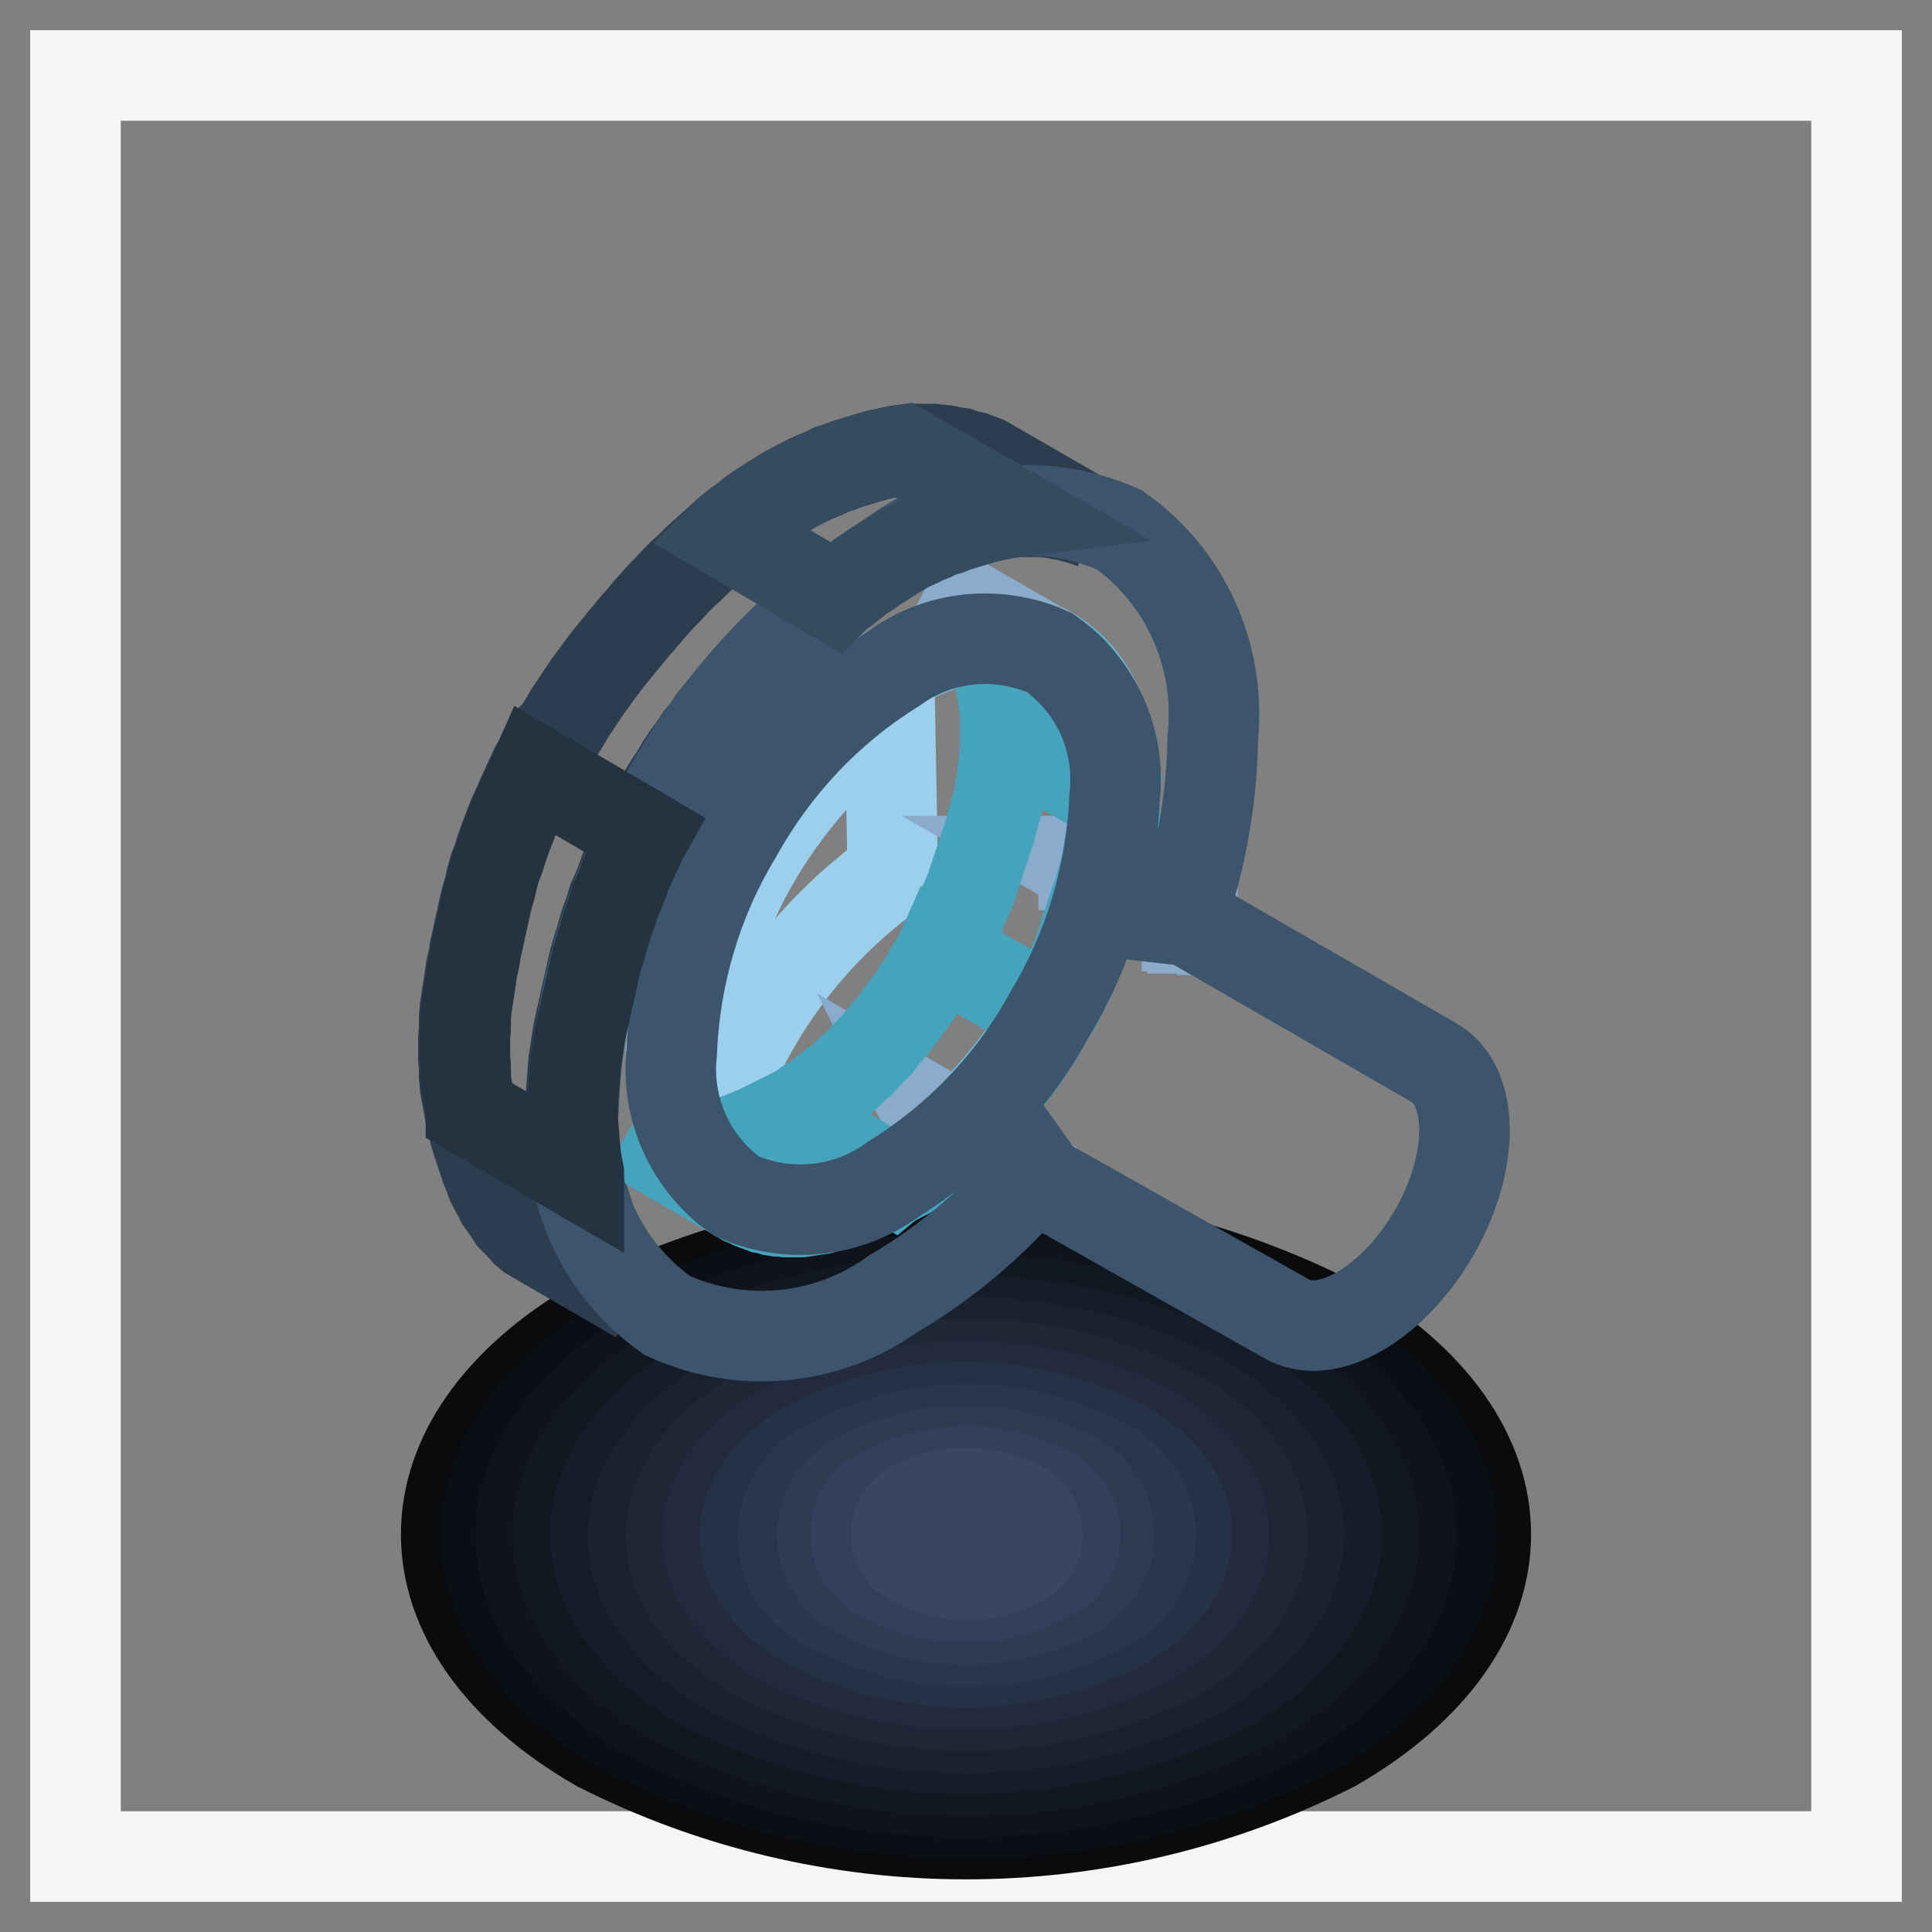
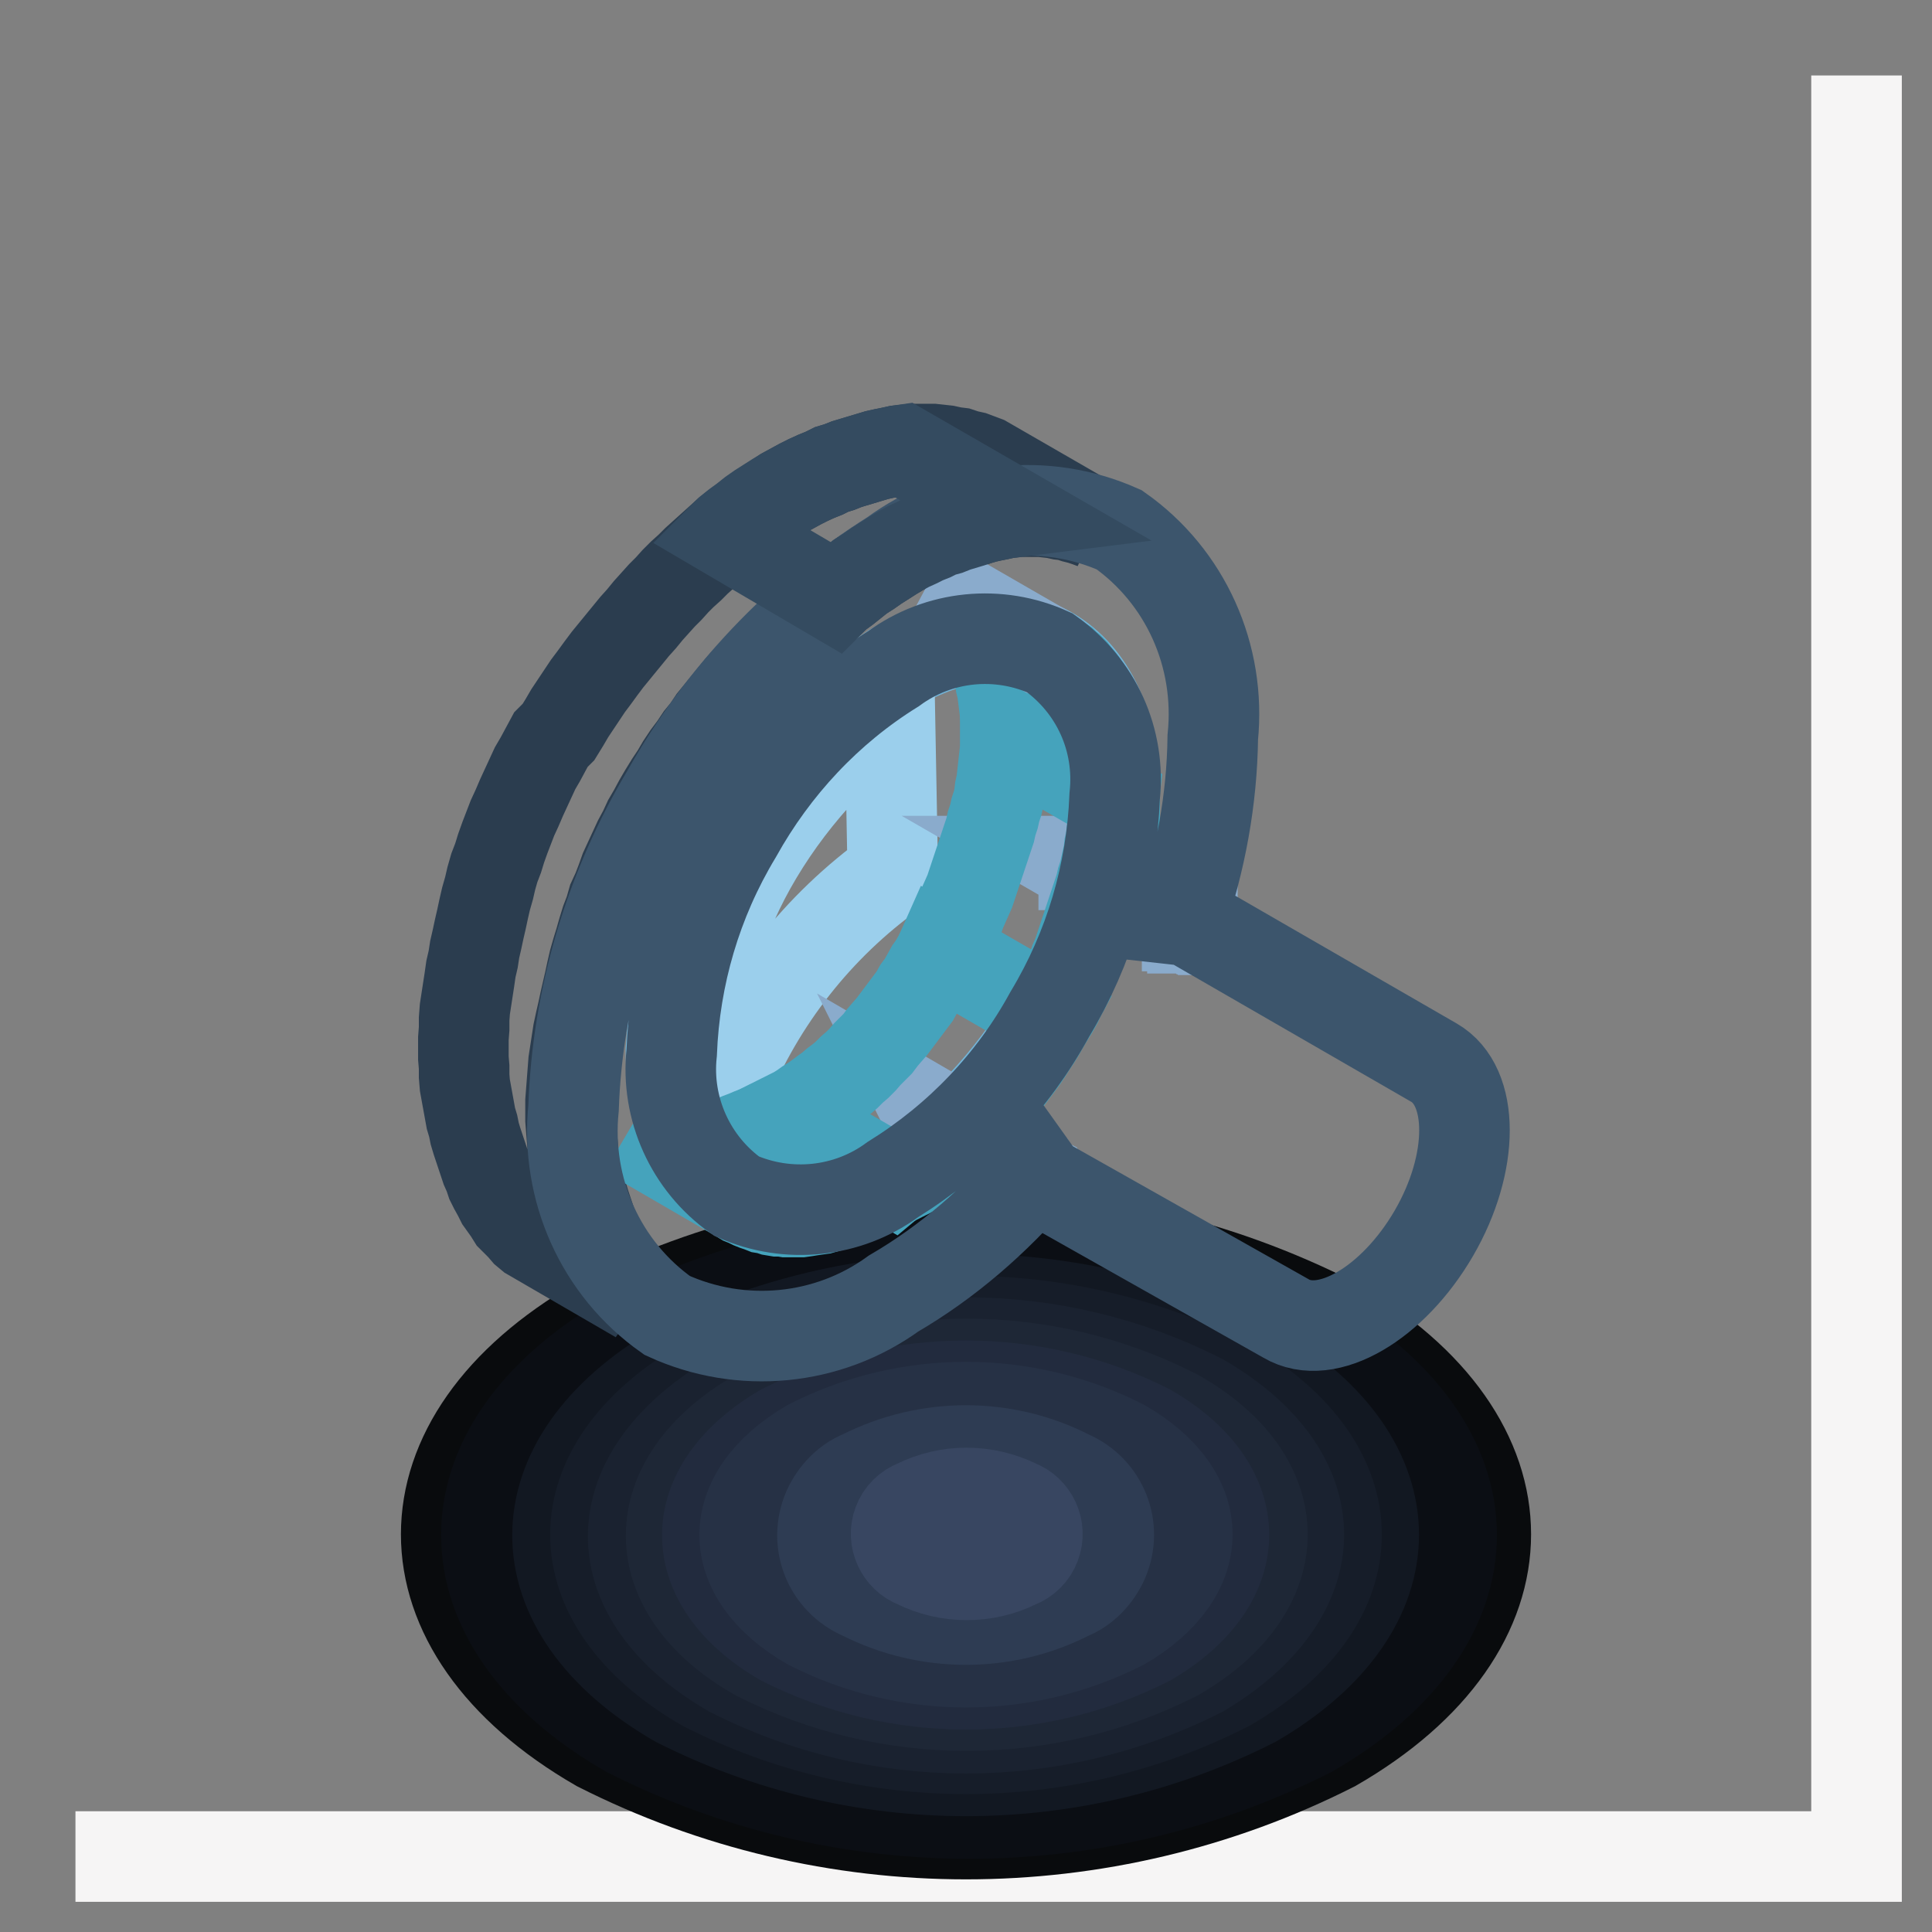
<svg xmlns="http://www.w3.org/2000/svg" version="1.1" x="0px" y="0px" viewBox="0 0 256 256" enable-background="new 0 0 256 256" xml:space="preserve">
  <rect x="0" y="0" width="256" height="256" fill="#808080" stroke="none" />
  <g>
-     <path stroke-width="12" fill-opacity="0" stroke="#f6f5f5" d="M246,10v236H10V10H246z" />
+     <path stroke-width="12" fill-opacity="0" stroke="#f6f5f5" d="M246,10v236H10H246z" />
    <path stroke-width="12" fill-opacity="0" stroke="#090b0d" d="M176.7,175.2c26.9,15.5,26.9,40.7,0,56.2c-30.6,15.5-66.8,15.5-97.4,0c-26.9-15.5-26.9-40.7,0-56.2 C109.9,159.7,146.1,159.7,176.7,175.2z" />
    <path stroke-width="12" fill-opacity="0" stroke="#0b0e14" d="M173.6,177.3c25,14.4,25,37.8,0,52.2c-28.4,14.4-62,14.4-90.4,0c-25-14.4-25-37.8,0-52.2 C111.6,162.9,145.2,162.9,173.6,177.3z" />
-     <path stroke-width="12" fill-opacity="0" stroke="#0f131a" d="M169.7,179.3c23.1,13.3,23.1,34.9,0,48.2c-26.2,13.3-57.2,13.3-83.4,0c-23.1-13.3-23.1-34.9,0-48.2 C112.5,166,143.5,166,169.7,179.3z" />
    <path stroke-width="12" fill-opacity="0" stroke="#121822" d="M166.2,181.3c21.1,12.2,21.1,31.9,0,44.2c-24,12.2-52.4,12.2-76.5,0c-21.1-12.2-21.1-31.9,0-44.2 C113.8,169.1,142.2,169.1,166.2,181.3z" />
    <path stroke-width="12" fill-opacity="0" stroke="#161d29" d="M162.7,183.3c19.2,11.1,19.2,29,0,40.1c-21.8,11.1-47.6,11.1-69.4,0c-19.2-11.1-19.2-29,0-40.1 C115.2,172.3,140.9,172.3,162.7,183.3z" />
    <path stroke-width="12" fill-opacity="0" stroke="#1a2230" d="M159.2,185.4c17.2,10,17.2,25.8,0,36.1c-19.6,10-42.8,10-62.4,0c-17.2-10-17.2-25.8,0-36.1 C116.4,175.4,139.6,175.4,159.2,185.4z" />
    <path stroke-width="12" fill-opacity="0" stroke="#1e2736" d="M155.8,187.4c15.3,8.6,15.3,23.2,0,32c-17.4,8.8-38,8.8-55.4,0c-15.3-8.6-15.3-23.2,0-32 C117.7,178.5,138.3,178.5,155.8,187.4z" />
    <path stroke-width="12" fill-opacity="0" stroke="#222b3e" d="M152.2,189.4c13.3,7.7,13.3,20.2,0,28c-15.2,7.7-33.2,7.7-48.5,0c-13.3-7.7-13.3-20.2,0-28 C119,181.7,137,181.7,152.2,189.4z" />
    <path stroke-width="12" fill-opacity="0" stroke="#263145" d="M148.7,191.4c11.5,6.6,11.5,17.2,0,23.9c-13,6.6-28.4,6.6-41.4,0c-11.5-6.6-11.5-17.2,0-23.9 C120.3,184.8,135.7,184.8,148.7,191.4z" />
-     <path stroke-width="12" fill-opacity="0" stroke="#2b364c" d="M145.3,193.5c5.5,1.9,8.4,7.8,6.6,13.3c-1,3.1-3.5,5.5-6.6,6.6c-10.8,5.5-23.6,5.5-34.4,0 c-5.5-1.9-8.4-7.8-6.6-13.3c1.1-3.1,3.5-5.5,6.6-6.6C121.6,188,134.4,188,145.3,193.5z" />
    <path stroke-width="12" fill-opacity="0" stroke="#2e3c53" d="M141.7,195.5c4.4,1.9,6.4,6.9,4.5,11.3c-0.9,2-2.5,3.7-4.5,4.5c-8.6,4.4-18.8,4.4-27.5,0 c-4.4-1.9-6.4-6.9-4.5-11.3c0.9-2,2.5-3.7,4.5-4.5C122.9,191.1,133.1,191.1,141.7,195.5z" />
-     <path stroke-width="12" fill-opacity="0" stroke="#34405b" d="M138.2,197.4c3.3,1.1,5,4.5,4,7.8c-0.6,1.9-2.1,3.4-4,4c-6.4,3.3-14.1,3.3-20.5,0c-3.3-1.1-5-4.5-4-7.8 c0.6-1.9,2.1-3.4,4-4C124.2,194.2,131.8,194.2,138.2,197.4z" />
    <path stroke-width="12" fill-opacity="0" stroke="#384661" d="M134.8,199.4c2.1,0.8,3.2,3.2,2.4,5.3c-0.4,1.1-1.3,2-2.4,2.4c-4.2,2.1-9.2,2.1-13.4,0 c-2.1-0.8-3.2-3.2-2.4-5.3c0.4-1.1,1.3-2,2.4-2.4C125.6,197.3,130.5,197.3,134.8,199.4z" />
    <path stroke-width="12" fill-opacity="0" stroke="#72b4d8" d="M118.3,88.6c-17.2,11.2-28.1,30-29.4,50.5c0,18.7,13.2,26.3,29.4,17.2c17.3-11.3,28.3-30.1,29.4-50.8 C147.8,86.8,134.5,78.9,118.3,88.6z" />
    <path stroke-width="12" fill-opacity="0" stroke="#9bcfec" d="M118.3,115.6c-9.9,7.1-17.6,16.9-22.2,28.2c-1-1.1-1.7-2.5-2-4c-3.3-13.3,7.5-33.9,23.8-45.9L118.3,115.6z" />
    <path stroke-width="12" fill-opacity="0" stroke="#2b3d4f" d="M103.9,65.3l1.1-0.6l1.1-0.6l1-0.5l1.1-0.5l1-0.4l1-0.5l1-0.3l1-0.4l1-0.3l1-0.3l1-0.3l1-0.3l0.9-0.2l1-0.2 l0.9-0.2l0.9-0.1l0.9-0.1h2.8l0.9,0.1l0.9,0.1l0.9,0.2l0.8,0.1l0.9,0.3l0.9,0.2l0.8,0.3l0.8,0.3l14.4,8.3l-0.8-0.3l-0.9-0.3 l-0.8-0.2l-0.9-0.3l-0.9-0.1l-0.9-0.2l-0.9-0.1l-0.9-0.1h-2.8l-0.9,0.1l-0.9,0.1l-0.9,0.2l-1,0.2l-0.9,0.2l-1,0.3l-0.9,0.3l-1,0.3 l-1,0.3l-1,0.4l-1.1,0.3l-1,0.5l-1,0.4l-1,0.5l-1.1,0.5l-1.1,0.6l-1,0.6l-1.1,0.7l-1.1,0.7l-1,0.7l-1.1,0.7l-1,0.8l-1,0.8l-1.1,0.8 l-1,0.9l-1,0.9l-0.9,0.9l-1,0.9l-1,0.9l-0.9,0.9l-1,0.9l-0.9,1l-0.9,1l-0.9,0.9l-0.9,1L99,90.1l-0.9,1l-0.9,1.1l-0.9,1.1l-0.9,1.1 l-0.9,1.1l-0.8,1.2l-0.9,1.1l-0.8,1.2l-0.9,1.2l-0.8,1.2l-0.7,1.2l-0.8,1.2l-0.8,1.3l-0.7,1.2l-0.7,1.3l-0.7,1.2l-0.6,1.3l-0.7,1.3 l-0.6,1.3l-0.6,1.3l-0.6,1.3l-0.5,1.4l-0.5,1.3l-0.6,1.3l-0.4,1.4l-0.5,1.3l-0.4,1.3l-0.4,1.4l-0.4,1.3l-0.4,1.4l-0.3,1.3l-0.3,1.4 l-0.3,1.3l-0.3,1.3l-0.3,1.4l-0.3,1.3l-0.3,1.4l-0.2,1.3l-0.2,1.3l-0.2,1.3l-0.1,1.3l-0.1,1.3l-0.1,1.3l-0.1,1.3v2.5l0.1,1.3 l0.1,1.2l0.1,1.2l0.1,1.1l0.2,1.1l0.2,1.1l0.2,1.1l0.3,1l0.3,1l0.3,1l0.3,0.9l0.3,0.9l0.3,0.9l0.3,0.9l0.4,0.9l0.4,0.9l0.4,0.8 l0.4,0.9l0.5,0.8l0.4,0.7l0.6,0.8l0.5,0.6l0.5,0.7l0.6,0.7l0.6,0.6l0.6,0.5l-14.3-8.3l-0.6-0.5l-0.6-0.7l-0.6-0.6l-0.6-0.6 l-0.5-0.8l-0.5-0.7l-0.5-0.7l-0.4-0.8l-0.5-0.9l-0.4-0.8l-0.3-0.9l-0.4-0.9l-0.3-0.9l-0.3-0.9l-0.3-0.9l-0.3-0.9l-0.3-1l-0.2-1 l-0.3-1l-0.2-1.1l-0.2-1.1l-0.2-1.1l-0.2-1.1l-0.1-1.2v-1.2l-0.1-1.2v-2.6l0.1-1.3v-1.3l0.1-1.3l0.2-1.3l0.2-1.3l0.2-1.3l0.2-1.4 l0.3-1.3l0.2-1.3l0.3-1.3l0.3-1.4l0.3-1.3l0.3-1.4l0.3-1.3l0.4-1.4l0.3-1.3l0.4-1.4l0.5-1.3l0.4-1.3l0.5-1.4l0.5-1.3l0.5-1.3 l0.6-1.3l0.6-1.4l0.6-1.3l0.6-1.3l0.6-1.3l0.7-1.2l0.7-1.3l0.7-1.3L74,97l0.8-1.3l0.7-1.2l0.8-1.2l0.8-1.2l0.8-1.2l0.9-1.2l0.8-1.1 l0.9-1.2l0.9-1.1l0.9-1.1l0.9-1.1l0.9-1.1l0.9-1l0.9-1.1l0.9-1l0.9-1l0.9-0.9l0.9-1l0.9-0.9l1-0.9l0.9-0.9l1-0.9l1-0.9l1-0.9l1-0.9 l1-0.8l1.1-0.8l1-0.8l1-0.7l1.1-0.7l1.1-0.7L103.9,65.3L103.9,65.3z" />
    <path stroke-width="12" fill-opacity="0" stroke="#8aabcc" d="M156.3,122.4l-14.4-8.3h0.4l0.1,0.1h0.3l0.1,0.1h0.1l0.1,0.1h0.3l0.1,0.1h0.2v0.1h0.2l0.1,0.1h0.1l0.1,0.1 h0.1l0.1,0.1l14.4,8.3h-0.1l-0.1-0.1h-0.1l-0.1-0.1H158v-0.1h-0.1l-0.1-0.1h-0.2l-0.1-0.1h-0.2v-0.1h-0.3l-0.1-0.1h-0.3l-0.1-0.1 H156.3L156.3,122.4z M138.7,156.9l-14.4-8.3l-0.1-0.1l-0.2-0.1l-0.1-0.2l-0.2-0.1l-0.1-0.1l-0.2-0.1l-0.1-0.1l-0.1-0.2l-0.2-0.1 l-0.1-0.2l-0.1-0.1l-0.1-0.1l-0.1-0.2l14.3,8.3l0.1,0.2l0.1,0.1l0.1,0.2l0.2,0.1l0.1,0.1l0.1,0.2l0.2,0.1l0.1,0.1l0.1,0.1l0.2,0.1 l0.1,0.2l0.2,0.1L138.7,156.9L138.7,156.9z" />
    <path stroke-width="12" fill-opacity="0" stroke="#45a3bc" d="M147.7,105.6l-14.4-8.3v-1.7l-0.1-0.9l-0.1-0.9l-0.1-0.8l-0.1-0.8l-0.1-0.8l-0.2-0.8l-0.1-0.7l-0.2-0.8 l-0.3-0.7l-0.2-0.7l-0.3-0.6l-0.2-0.7l-0.3-0.6l-0.3-0.6l-0.3-0.6l-0.3-0.6l-0.3-0.5l-0.3-0.5l-0.3-0.5l-0.3-0.5l-0.3-0.5l-0.4-0.4 l-0.4-0.4l-0.4-0.4l-0.3-0.3l-0.5-0.4l-0.4-0.3l-0.4-0.3l-0.5-0.3l-0.5-0.3l14.4,8.3l0.4,0.3l0.5,0.3l0.4,0.3l0.5,0.3l0.4,0.4 l0.4,0.3l0.4,0.4l0.3,0.4L143,90l0.3,0.4l0.3,0.5l0.3,0.5l0.3,0.5l0.3,0.5l0.3,0.6l0.3,0.6l0.3,0.6l0.3,0.6l0.3,0.7l0.2,0.7 l0.3,0.6l0.2,0.8l0.2,0.7l0.2,0.7l0.1,0.8l0.2,0.8l0.1,0.8l0.1,0.9l0.1,0.8v1.7L147.7,105.6L147.7,105.6z M97.5,158.4l-14.3-8.3 l0.5,0.3l0.5,0.2l0.5,0.3l0.5,0.3l0.6,0.2l0.5,0.2l0.6,0.2l0.6,0.1l0.5,0.1l0.6,0.2h0.6l0.7,0.1h1.9l0.7-0.1l0.6-0.1l0.7-0.1 l0.7-0.1l0.7-0.2l0.7-0.2l0.7-0.2l0.7-0.2l0.7-0.3l0.8-0.3l0.7-0.3l0.8-0.3l0.7-0.3l0.8-0.4l0.8-0.3l0.7-0.4l0.8-0.4l14.4,8.3 l-0.8,0.4l-0.8,0.4l-0.8,0.3l-0.7,0.4l-0.8,0.3l-0.7,0.3l-0.8,0.3l-0.7,0.3l-0.8,0.3l-0.7,0.2l-0.7,0.2l-0.7,0.2l-0.7,0.2l-0.7,0.1 l-0.7,0.1l-0.6,0.1l-0.7,0.1h-1.9l-0.6-0.1h-0.6l-0.6-0.1l-0.6-0.2l-0.6-0.1l-0.5-0.2l-0.6-0.2l-0.5-0.2l-0.6-0.3l-0.5-0.2 l-0.5-0.3L97.5,158.4L97.5,158.4z" />
    <path stroke-width="12" fill-opacity="0" stroke="#45a3bc" d="M118.3,156.4l-14.4-8.3l0.8-0.4l0.8-0.4l0.8-0.5l0.7-0.5l0.8-0.5l0.7-0.5l0.8-0.6l0.7-0.5l0.7-0.6l0.8-0.6 l0.7-0.6l0.7-0.7l0.7-0.6l0.7-0.7l0.6-0.7l0.7-0.7l0.7-0.7l0.6-0.8l0.6-0.7l0.7-0.8l0.6-0.8l0.6-0.8l0.6-0.8l0.6-0.8l0.6-0.8 l0.5-0.9l0.6-0.8l0.5-0.9l0.5-0.9l0.6-0.8l0.5-0.9l0.4-0.9l14.4,8.3l-0.5,0.9l-0.5,0.9l-0.5,0.9l-0.5,0.8l-0.6,0.9l-0.5,0.8 l-0.6,0.9l-0.6,0.8l-0.6,0.8l-0.6,0.8l-0.6,0.8l-0.6,0.8l-0.6,0.8l-0.7,0.7l-0.6,0.8l-0.7,0.7l-0.6,0.7l-0.7,0.7l-0.7,0.7l-0.7,0.6 l-0.7,0.7l-0.7,0.6l-0.7,0.6l-0.8,0.6l-0.7,0.5l-0.7,0.6L122,154l-0.7,0.5l-0.8,0.5l-0.8,0.5l-0.8,0.4L118.3,156.4L118.3,156.4z" />
    <path stroke-width="12" fill-opacity="0" stroke="#45a3bc" d="M139.1,134.5l-14.4-8.3l0.5-0.9l0.5-0.9l0.4-0.9l0.4-0.9l0.5-0.9l0.3-0.9l0.4-0.9l0.4-0.9l0.4-0.9l0.3-0.9 l0.3-0.9l0.3-0.9l0.3-0.9l0.3-0.9l0.3-0.9l0.3-0.9l0.3-0.9l0.3-0.9l0.2-0.9l0.3-0.9l0.2-0.9l0.3-0.9l0.2-0.9l0.1-0.9l0.2-0.9 l0.1-0.9l0.1-0.9l0.1-0.9l0.1-0.9l0.1-0.9v-1.7l14.4,8.3l-0.1,0.9v1.8l-0.1,0.9l-0.1,0.9l-0.1,0.9l-0.2,0.9l-0.1,0.9l-0.2,0.9 l-0.2,0.9l-0.2,0.9l-0.3,0.9l-0.2,0.9l-0.3,0.9l-0.3,0.9l-0.3,0.9l-0.3,0.9l-0.3,0.9l-0.3,0.9l-0.3,0.9l-0.3,0.9l-0.3,0.9l-0.3,0.9 l-0.4,0.9l-0.3,0.9l-0.4,0.9l-0.4,0.9L141,131l-0.5,0.9l-0.4,0.9l-0.5,0.9L139.1,134.5L139.1,134.5z" />
    <path stroke-width="12" fill-opacity="0" stroke="#8aabcc" d="M139.1,86.5l-14.4-8.3l-0.4-0.3l-0.5-0.3l-0.6-0.3l14.4,8.3L138,86l0.5,0.3L139.1,86.5z" />
    <path stroke-width="12" fill-opacity="0" stroke="#3c556c" d="M118.3,73.5c8.7-6.4,20.1-7.7,30-3.3c8.8,6.2,13.5,16.7,12.4,27.5c-0.1,8.2-1.6,16.4-4.3,24.2 c0.9,0.1,1.7,0.4,2.4,0.9l31.2,18c5.4,3.1,5.4,13.3,0,22.6c-5.4,9.3-14.2,14.5-19.6,11.3l-31.2-17.6c-0.7-0.4-1.4-1-1.9-1.7 c-5.4,6.3-11.7,11.8-18.9,16c-8.7,6.3-20.2,7.4-30,2.9c-8.8-6.2-13.5-16.7-12.4-27.5c0.5-14.7,4.8-29.1,12.4-41.8 C95.6,92.2,105.9,81.3,118.3,73.5L118.3,73.5z M139.1,86.5c-6.8-3.1-14.7-2.3-20.7,2.1c-8.7,5.4-15.8,13-20.8,22 c-5.3,8.8-8.2,18.7-8.6,28.9c-0.8,7.4,2.5,14.7,8.6,19c6.8,3,14.7,2.2,20.7-2.2c8.7-5.4,15.9-12.9,20.8-21.9 c5.3-8.8,8.2-18.7,8.6-28.9C148.5,98.1,145.3,90.9,139.1,86.5z" />
    <path stroke-width="12" fill-opacity="0" stroke="#344b60" d="M103.9,65.3l1.1-0.6l1.1-0.6l1-0.5l1.1-0.5l1-0.4l1-0.5l1-0.3l1-0.4l1-0.3l1-0.3l1-0.3l1-0.3l0.9-0.2l1-0.2 l0.9-0.2l0.7-0.1l14.4,8.3l-0.8,0.1l-0.9,0.2l-1,0.2l-0.9,0.2l-1,0.3l-0.9,0.3l-1,0.3l-1,0.3l-1,0.4l-1.1,0.3l-1,0.5l-1,0.4l-1,0.5 l-1.1,0.5l-1.1,0.6l-1,0.6l-1.1,0.7l-1.1,0.7l-1,0.7l-1.1,0.7l-1,0.8l-1,0.8l-1.1,0.8l-0.3,0.3l-14.3-8.4l0.3-0.3l1-0.8l1.1-0.8 l1-0.8l1-0.7l1.1-0.7l1.1-0.7L103.9,65.3z" />
-     <path stroke-width="12" fill-opacity="0" stroke="#243340" d="M85.4,110.6l-0.5,0.9l-0.6,1.3l-0.6,1.3l-0.6,1.3l-0.5,1.4l-0.5,1.3l-0.6,1.3l-0.4,1.4l-0.5,1.3l-0.4,1.3 l-0.4,1.4l-0.4,1.3l-0.4,1.4l-0.3,1.3l-0.3,1.4l-0.3,1.3l-0.3,1.3l-0.3,1.4l-0.3,1.3l-0.3,1.4l-0.2,1.3l-0.2,1.3l-0.2,1.3l-0.1,1.3 l-0.1,1.3l-0.1,1.3l-0.1,1.3v2.5l0.1,1.3l0.1,1.2l0.1,1.2l0.1,1.1l0.2,1.1l0.2,1.1v0.1l-14.3-8.3V147l-0.2-1.1l-0.2-1.1l-0.2-1.1 l-0.1-1.2v-1.2l-0.1-1.2v-2.6l0.1-1.3v-1.3l0.1-1.3l0.2-1.3l0.2-1.3l0.2-1.3l0.2-1.4l0.3-1.3l0.2-1.3l0.3-1.3l0.3-1.4l0.3-1.3 l0.3-1.4l0.3-1.3l0.4-1.4l0.3-1.3l0.4-1.4l0.5-1.3l0.4-1.3l0.5-1.4l0.5-1.3l0.5-1.3l0.6-1.3l0.6-1.4l0.6-1.3l0.6-1.3l0.4-0.9 L85.4,110.6L85.4,110.6z" />
  </g>
</svg>